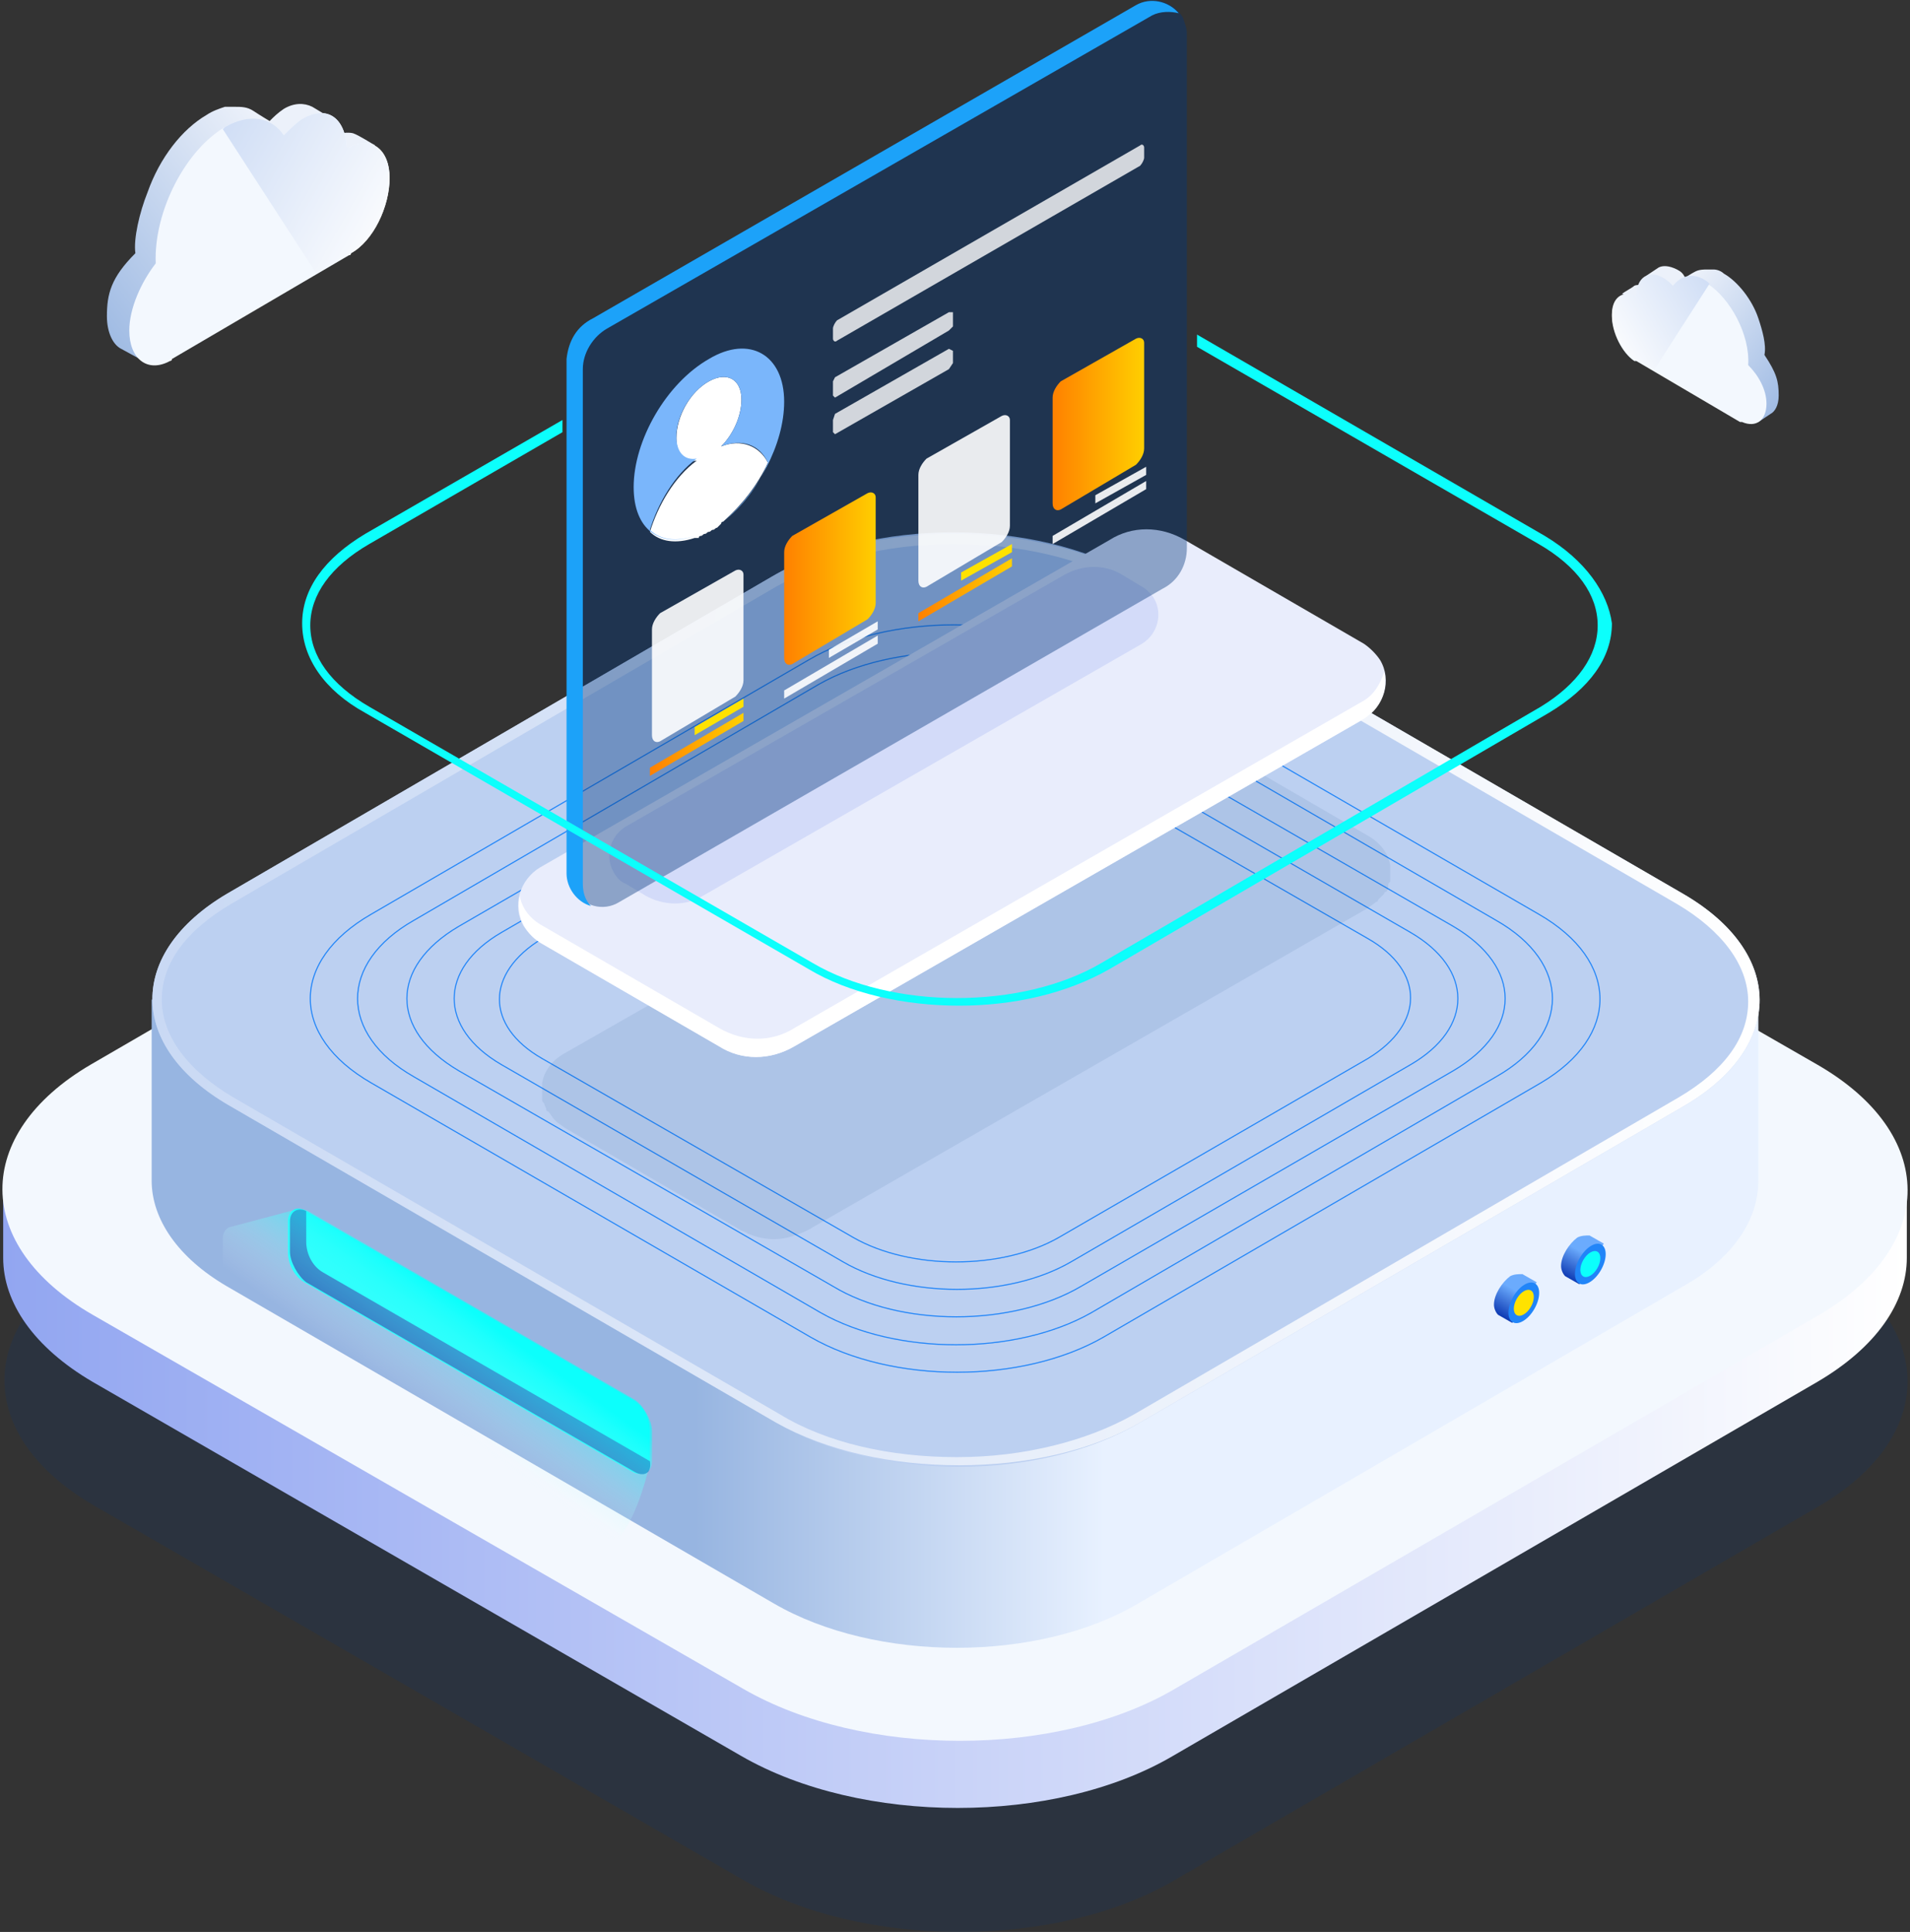
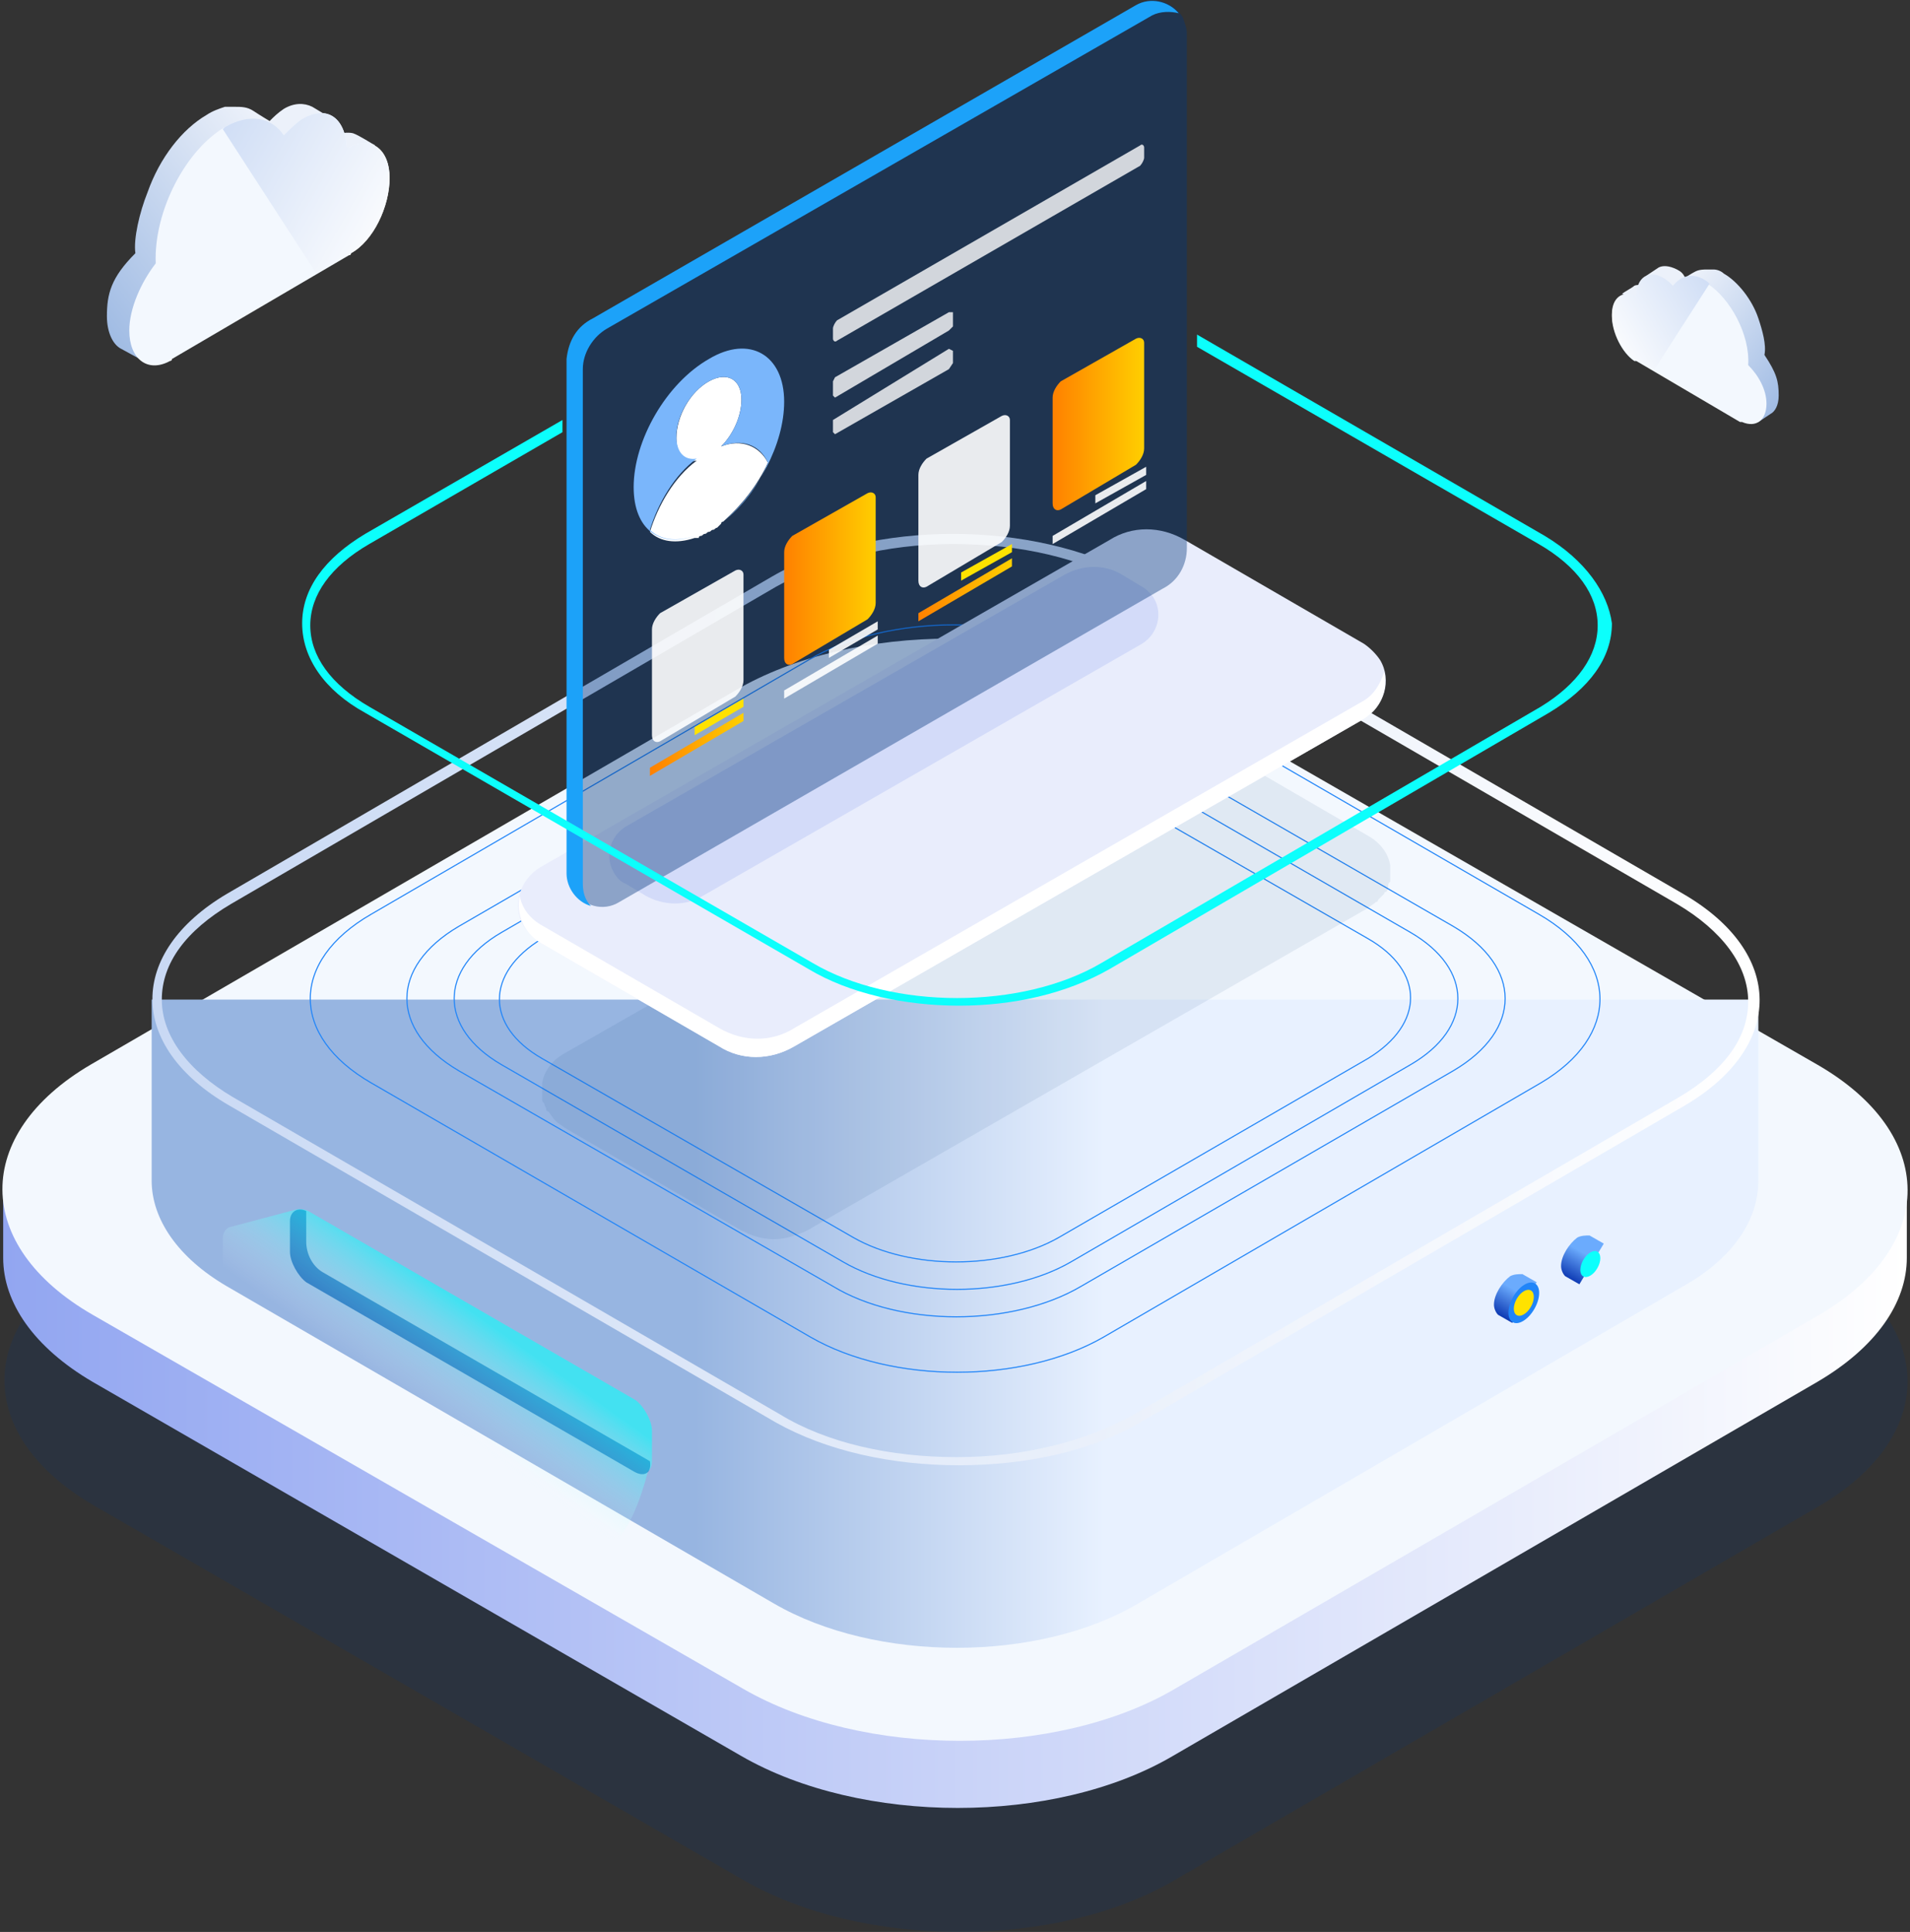
<svg xmlns="http://www.w3.org/2000/svg" width="432" height="437" viewBox="0 0 432 437" fill="none">
  <rect x="0" y="0" width="432" height="437" fill="#333333" stroke="none" />
  <g opacity="0.4">
    <path d="M411.04 284.06C438.18 299.7 438.18 325 411.5 340.64L265.68 425.28C239 440.92 195.3 440.92 168.16 425.28L21.42 340.64C-5.72 325 -5.72 299.7 20.96 284.06L166.78 199.42C193.46 183.78 237.16 183.78 264.3 199.42L411.04 284.06Z" fill="#00357C" fill-opacity="0.4" />
  </g>
  <path d="M431.28 269.34H0.72V284.52C0.72 294.64 7.62 304.76 20.96 312.58L167.7 397.22C194.84 412.86 238.54 412.86 265.22 397.22L411.04 312.58C424.38 304.76 431.28 294.64 431.28 284.52V269.34Z" fill="url(#paint0_linear_304_4493)" />
  <path d="M411.04 240.82C438.18 256.46 438.18 281.76 411.5 297.4L265.68 382.04C239 397.68 195.3 397.68 168.16 382.04L20.96 297.4C-6.18 281.76 -6.18 256.46 20.5 240.82L166.32 156.18C193 140.54 236.7 140.54 263.84 156.18L411.04 240.82Z" fill="#F3F8FE" />
  <path d="M397.7 226.1H34.3V267.04C34.3 275.78 40.28 284.52 51.32 290.96L175.06 362.72C198.06 376.06 234.86 376.06 257.4 362.72L380.68 290.96C392.18 284.52 397.7 275.78 397.7 267.04V226.1Z" fill="url(#paint1_linear_304_4493)" />
-   <path d="M380.68 202.18C403.68 215.52 403.68 236.68 381.14 250.02L257.86 321.78C235.32 335.12 198.52 335.12 175.52 321.78L51.78 250.02C28.78 236.68 28.78 215.52 51.32 202.18L174.6 130.42C197.14 117.08 233.94 117.08 256.94 130.42L380.68 202.18Z" fill="#BCD0F1" />
  <path d="M215.54 123.06C230.72 123.06 244.98 126.28 255.56 132.72L379.3 204.48C389.42 210.46 395.4 218.28 395.4 226.56C395.4 234.84 389.88 242.2 379.76 248.18L256.48 319.94C245.9 325.92 231.64 329.6 216.46 329.6C201.28 329.6 187.02 326.38 176.44 319.94L52.7 248.18C42.58 242.2 36.599 234.38 36.599 226.1C36.599 217.82 42.12 210.46 52.24 204.48L175.52 132.72C186.1 126.74 200.36 123.06 215.54 123.06ZM215.54 120.76C200.82 120.76 185.64 123.98 174.6 130.42L51.32 202.18C28.78 215.52 28.78 236.68 51.78 250.02L175.52 321.78C187.02 328.22 201.74 331.44 216.92 331.44C232.1 331.44 246.82 328.22 257.86 321.78L381.14 250.02C403.68 236.68 403.68 215.52 380.68 202.18L256.94 130.42C245.44 123.98 230.26 120.76 215.54 120.76Z" fill="url(#paint2_linear_304_4493)" />
-   <path d="M143.32 316.72C145.62 318.1 147 320.86 147 323.62V330.52C147 332.82 145.16 334.2 142.86 332.82L68.8 290.04C66.5 288.66 65.12 285.9 65.12 283.14V276.24C65.12 273.94 66.96 272.56 69.26 273.94L143.32 316.72Z" fill="#0CFFFC" />
  <path d="M147 330.52L72.94 287.74C70.64 286.36 69.26 283.6 69.26 280.84V273.94C67.419 273.02 65.58 273.94 65.58 276.24V283.14C65.58 285.44 67.419 288.66 69.26 290.04L143.32 332.82C145.62 334.2 147.46 333.28 147 330.52Z" fill="#1964BA" />
  <path d="M348.02 206.78C366.42 217.36 366.42 234.38 348.48 244.96L249.58 302.46C231.18 313.04 201.74 313.04 183.34 302.46L83.98 244.96C65.58 234.38 65.58 217.36 83.98 206.78L182.88 149.28C200.82 138.7 230.72 138.7 248.66 149.28L348.02 206.78Z" stroke="#2185F8" stroke-width="0.25" stroke-miterlimit="10" />
-   <path d="M338.359 208.16C355.379 217.82 355.379 233.92 338.359 243.58L246.819 296.94C229.799 306.6 202.66 306.6 185.64 296.94L93.639 243.58C76.62 233.92 76.62 217.82 93.639 208.16L185.179 154.8C202.199 145.14 229.339 145.14 246.359 154.8L338.359 208.16Z" stroke="#2185F8" stroke-width="0.25" stroke-miterlimit="10" />
  <path d="M328.7 209.54C344.34 218.74 344.34 233 328.7 242.2L244.52 290.96C228.88 300.16 203.58 300.16 188.4 290.96L103.76 242.2C88.12 233 88.12 218.74 103.76 209.54L187.94 160.78C203.58 151.58 228.42 151.58 244.06 160.78L328.7 209.54Z" stroke="#2185F8" stroke-width="0.25" stroke-miterlimit="10" />
  <path d="M319.04 210.92C333.3 219.2 333.3 232.54 319.04 240.82L242.22 285.44C227.96 293.72 204.96 293.72 190.7 285.44L113.42 240.82C99.16 232.54 99.16 219.2 113.42 210.92L190.24 166.3C204.5 158.02 227.5 158.02 241.76 166.3L319.04 210.92Z" stroke="#2185F8" stroke-width="0.25" stroke-miterlimit="10" />
  <path d="M309.379 212.3C322.259 219.66 322.259 231.62 309.379 239.44L239.459 279.92C226.579 287.28 205.879 287.28 192.999 279.92L122.619 239.44C109.739 232.08 109.739 220.12 122.619 212.3L192.54 171.82C205.42 164.46 226.119 164.46 238.999 171.82L309.379 212.3Z" stroke="#2185F8" stroke-width="0.25" stroke-miterlimit="10" />
  <path d="M357.22 290.5L354 288.66C353.54 288.2 353.08 287.28 353.08 286.36C353.08 284.06 354.92 281.3 356.76 279.92C357.68 279.46 358.6 279.46 359.52 279.46L362.74 281.3L357.22 290.5Z" fill="url(#paint3_linear_304_4493)" />
-   <path d="M362.093 287.297C363.484 284.873 363.539 282.293 362.217 281.535C360.895 280.777 358.696 282.127 357.305 284.551C355.915 286.975 355.86 289.555 357.182 290.313C358.504 291.071 360.703 289.721 362.093 287.297Z" fill="#2185F8" />
  <path d="M361.295 286.839C362.18 285.297 362.183 283.637 361.301 283.131C360.42 282.625 358.988 283.466 358.103 285.008C357.219 286.551 357.216 288.211 358.097 288.717C358.979 289.223 360.411 288.382 361.295 286.839Z" fill="#0CFFFC" />
  <path d="M342.04 299.24L338.82 297.4C338.36 296.94 337.9 296.02 337.9 295.1C337.9 292.8 339.74 290.04 341.58 288.66C342.5 288.2 343.42 288.2 344.34 288.2L347.56 290.04L342.04 299.24Z" fill="url(#paint4_linear_304_4493)" />
  <path d="M347.048 296.065C348.439 293.641 348.494 291.061 347.172 290.302C345.85 289.544 343.651 290.894 342.26 293.318C340.87 295.742 340.815 298.322 342.137 299.08C343.459 299.839 345.658 298.489 347.048 296.065Z" fill="#2185F8" />
  <path d="M346.25 295.606C347.135 294.064 347.138 292.403 346.256 291.898C345.375 291.392 343.943 292.233 343.058 293.776C342.174 295.318 342.171 296.978 343.053 297.484C343.934 297.99 345.366 297.149 346.25 295.606Z" fill="#FFE200" />
  <path d="M147.46 323.62C147.46 321.32 145.62 318.1 143.78 316.72L69.72 273.94C68.8 273.48 67.88 273.48 67.42 273.48L51.78 277.62C50.86 278.08 50.4 279 50.4 280.38V290.5C50.4 293.26 52.24 296.94 55 298.32L136.42 348C138.26 348.92 140.1 348 140.56 347.08C144.24 342.48 146.54 332.82 146.54 332.82C146.54 332.82 147.46 332.36 147.46 330.52V323.62Z" fill="url(#paint5_linear_304_4493)" />
  <path opacity="0.2" d="M313.06 202.18C313.06 202.18 313.06 201.72 313.52 201.72C313.98 201.26 313.98 200.8 313.98 200.34C313.98 199.88 313.98 199.88 314.44 199.42C314.44 198.96 314.44 198.5 314.44 198.04C314.44 197.58 314.44 197.58 314.44 197.12C314.44 196.66 314.44 196.2 314.44 195.74C313.98 192.98 312.14 190.68 309.84 189.3L270.28 166.3C265.22 163.54 258.78 163.54 253.72 166.3L127.22 238.52C124.92 239.9 123.08 242.2 122.62 244.96C122.62 245.42 122.62 245.88 122.62 246.34C122.62 246.8 122.62 246.8 122.62 247.26C122.62 247.72 122.62 248.18 122.62 248.64C122.62 249.1 122.62 249.1 123.08 249.56C123.08 250.02 123.54 250.48 123.54 250.94C123.54 250.94 123.54 251.4 124 251.4C124.46 251.86 124.92 252.78 125.38 253.24C125.38 253.24 125.38 253.24 125.84 253.7C126.3 254.16 127.22 254.62 127.68 255.08L167.24 278.08C167.7 278.54 168.62 278.54 169.08 279C172.3 280.38 175.98 280.84 179.66 279.46C181.04 279 182.42 278.54 183.8 277.62L309.38 205.4C309.84 204.94 310.76 204.48 311.22 204.02C311.22 204.02 311.68 204.02 311.68 203.56C312.14 203.1 312.6 202.64 313.06 202.18Z" fill="#00357C" fill-opacity="0.4" />
  <path d="M250.96 122.14L122.16 196.2C117.56 198.96 115.72 204.94 118.48 209.54C119.4 210.92 120.78 212.3 122.16 213.22L162.64 236.68C167.7 239.9 174.14 239.9 179.66 236.68L308.46 162.62C313.06 159.86 314.9 153.88 312.14 149.28C311.22 147.9 309.84 146.52 308.46 145.6L267.98 122.14C262.46 118.92 256.02 118.92 250.96 122.14Z" fill="#E9EDFC" />
  <path d="M240.84 129.96L141.48 187C137.8 189.3 136.88 193.9 138.72 197.12C139.18 198.04 140.1 199.42 141.48 199.88L146.08 202.64C150.22 204.94 155.28 204.94 158.96 202.64L258.32 145.6C262 143.3 262.92 138.7 261.08 135.48C260.62 134.56 259.24 133.18 258.32 132.72L253.72 129.96C250.04 127.66 244.98 127.66 240.84 129.96Z" fill="#D3DBF9" />
  <path d="M308.46 158.48L179.66 232.54C174.6 235.76 168.16 235.76 162.64 232.54L122.16 209.08C119.86 207.7 118.02 205.4 117.56 202.64C116.64 206.78 118.48 210.92 122.16 213.22L162.64 236.68C167.7 239.9 174.14 239.9 179.66 236.68L308.46 162.62C312.14 160.32 313.98 156.18 313.06 152.04C312.14 154.8 310.76 157.1 308.46 158.48Z" fill="url(#paint6_linear_304_4493)" />
  <path d="M134.12 72L256.94 1.16C260.62 -1.14 265.22 0.24 267.52 3.92C267.98 5.3 268.44 6.22 268.44 7.6V123.98C268.44 127.66 266.6 131.34 262.92 133.18L140.1 204.02C136.42 206.32 131.82 204.94 129.52 201.26C129.06 199.88 128.6 198.96 128.6 197.58V81.2C128.6 77.06 130.44 73.84 134.12 72Z" fill="#00357C" fill-opacity="0.4" />
  <path d="M134.12 72L256.94 1.16C260.16 -0.68 264.3 0.24 266.6 3C264.76 2.54 262.46 2.54 260.62 3.46L137.34 74.3C134.12 76.14 131.82 79.82 131.82 83.5V199.88C131.82 201.72 132.28 203.56 133.66 204.94C130.44 204.02 128.14 200.8 128.14 197.58V81.2C128.6 77.06 130.44 73.84 134.12 72Z" fill="url(#paint7_linear_304_4493)" />
  <g opacity="0.9">
    <path d="M166.32 129.04C167.24 128.58 168.16 129.04 168.16 129.96V153.88C168.16 155.26 167.24 156.64 166.32 157.56L149.3 167.68C148.38 168.14 147.46 167.68 147.46 166.3V142.38C147.46 141 148.38 139.62 149.3 138.7L166.32 129.04Z" fill="white" />
  </g>
  <path d="M168.16 158.02V159.86L157.12 166.3V164.46L168.16 158.02Z" fill="#FFE200" />
  <path d="M168.16 161.24V163.08L147 175.5V173.66L168.16 161.24Z" fill="url(#paint8_linear_304_4493)" />
  <path d="M196.22 111.56C197.14 111.1 198.06 111.56 198.06 112.48V136.4C198.06 137.78 197.14 139.16 196.22 140.08L179.2 150.2C178.28 150.66 177.36 150.2 177.36 148.82V124.9C177.36 123.52 178.28 122.14 179.2 121.22L196.22 111.56Z" fill="url(#paint9_linear_304_4493)" />
  <g opacity="0.9">
    <path d="M198.52 143.76V145.6L177.36 158.02V156.18L198.52 143.76Z" fill="white" />
  </g>
  <g opacity="0.9">
    <path d="M198.52 140.54V142.38L187.48 148.82V146.98L198.52 140.54Z" fill="white" />
  </g>
  <path d="M228.88 123.06V124.9L217.38 131.34V129.5L228.88 123.06Z" fill="#FFE200" />
  <g opacity="0.9">
    <path d="M226.58 94.08C227.5 93.62 228.42 94.08 228.42 95V118.92C228.42 120.3 227.5 121.68 226.58 122.6L209.56 132.72C208.64 133.18 207.72 132.72 207.72 131.34V107.42C207.72 106.04 208.64 104.66 209.56 103.74L226.58 94.08Z" fill="white" />
  </g>
  <path d="M228.88 126.28V128.12L207.72 140.54V138.7L228.88 126.28Z" fill="url(#paint10_linear_304_4493)" />
  <path d="M256.94 76.6C257.86 76.14 258.78 76.6 258.78 77.52V101.44C258.78 102.82 257.86 104.2 256.94 105.12L239.92 115.24C239 115.7 238.08 115.24 238.08 113.86V89.94C238.08 88.56 239 87.18 239.92 86.26L256.94 76.6Z" fill="url(#paint11_linear_304_4493)" />
  <g opacity="0.9">
    <path d="M259.24 105.58V107.42L247.74 113.86V112.02L259.24 105.58Z" fill="white" />
    <path d="M259.24 108.8V110.64L238.08 123.06V121.22L259.24 108.8Z" fill="white" />
  </g>
  <g opacity="0.8">
    <path d="M257.86 32.9C258.32 32.44 258.78 32.9 258.78 33.36V35.66C258.78 36.12 258.32 37.04 257.86 37.5L189.32 77.06C188.86 77.52 188.4 77.06 188.4 76.6V74.3C188.4 73.84 188.86 72.92 189.32 72.46L257.86 32.9Z" fill="white" />
-     <path d="M214.62 78.9L215.54 79.36V82.12L214.62 83.5L188.86 98.22L188.4 97.76V95L188.86 93.62L214.62 78.9Z" fill="white" />
+     <path d="M214.62 78.9L215.54 79.36V82.12L214.62 83.5L188.86 98.22L188.4 97.76V95L214.62 78.9Z" fill="white" />
    <path d="M214.62 70.62H215.54V73.84L214.62 74.76L188.86 89.94L188.4 89.48V86.26L188.86 85.34L214.62 70.62Z" fill="white" />
  </g>
  <path d="M160.34 86.26C164.48 83.96 167.7 85.8 167.7 90.4C167.7 94.08 165.86 98.22 163.1 100.98C167.7 99.14 171.84 100.98 173.68 104.66C171.38 109.72 167.7 114.32 163.56 118C163.56 118 163.1 118 163.1 118.46C163.1 118.46 163.1 118.46 162.64 118.92L162.18 119.38C161.72 119.38 161.72 119.84 161.26 119.84C160.8 119.84 160.8 120.3 160.34 120.3C159.88 120.3 159.88 120.76 159.42 120.76C158.96 120.76 158.96 121.22 158.5 121.22C158.5 121.22 158.04 121.22 158.04 121.68H157.58C157.58 121.68 157.58 121.68 157.12 121.68C152.98 123.06 149.3 122.6 147 120.3C148.84 114.32 152.52 107.88 157.58 104.2C154.82 104.66 152.98 102.82 152.98 99.14C152.98 94.08 156.2 88.56 160.34 86.26Z" fill="white" />
  <path d="M160.34 81.2C169.54 75.68 177.36 80.28 177.36 90.86C177.36 100.52 171.38 111.56 163.56 118C167.7 114.78 171.38 110.18 173.68 104.66C171.84 100.52 167.7 99.14 163.1 100.98C165.86 98.22 167.7 94.08 167.7 90.4C167.7 85.8 164.48 83.96 160.34 86.26C156.2 88.56 152.98 94.08 152.98 98.68C152.98 102.36 154.82 104.2 157.58 103.74C152.52 107.42 148.84 113.86 147 119.84C149.3 122.14 152.98 122.6 157.12 121.22C149.3 123.98 143.32 119.84 143.32 110.18C143.32 99.6 150.68 86.72 160.34 81.2Z" fill="#7AB6FB" />
  <path d="M349.4 121.22L270.74 75.68V78.44L348.02 123.06C356.76 128.12 361.36 134.56 361.36 141.46C361.36 148.36 356.76 154.8 348.48 159.86L249.12 217.82C231.18 228.4 201.74 228.4 183.8 217.82L83.52 159.86C74.78 154.8 70.18 148.36 70.18 141.46C70.18 134.56 74.78 128.12 83.52 123.06L127.22 97.76V95L82.6 120.76C73.4 126.28 68.34 133.18 68.34 141C68.34 148.82 73.4 156.18 82.6 161.24L182.88 219.2C192.08 224.72 204.5 227.48 216.92 227.48C229.34 227.48 241.3 224.72 250.96 219.2L350.32 161.24C359.52 155.72 364.58 148.82 364.58 141C363.66 134.1 358.6 126.74 349.4 121.22Z" fill="#0CFFFC" />
  <path d="M24.18 71.54C24.18 75.22 25.56 77.98 27.4 78.9L32.46 81.66C32.46 81.66 83.06 43.94 83.06 37.5C83.06 37.5 83.06 35.2 82.6 33.82C83.52 33.36 84.9 32.9 84.9 32.9C83.98 32.44 81.22 30.6 79.84 30.14C78 29.68 74.78 30.6 73.86 31.06C73.86 29.68 73.4 28.3 72.94 27.38L75.24 26.92L70.64 24.16C68.8 23.24 66.5 23.24 64.2 24.62C62.82 25.54 61.9 26.46 60.98 27.38C60.98 27.38 58.68 26 57.3 25.08C55.92 24.16 54.54 24.16 53.16 24.16C52.7 24.16 52.24 24.16 51.78 24.16C51.32 24.16 51.32 24.16 50.86 24.16C49.48 24.62 48.1 25.08 46.72 26C41.2 29.22 36.14 35.66 33.38 43.48C31.54 48.08 30.16 54.06 30.62 57.28C25.1 62.8 24.18 66.48 24.18 71.54Z" fill="url(#paint12_linear_304_4493)" />
  <path d="M29.24 74.76C29.24 81.2 33.38 84.42 38.44 81.66C38.44 81.66 38.9 81.66 38.9 81.2L78.92 57.74C78.92 57.74 79.38 57.74 79.38 57.28C84.44 54.52 88.12 46.7 88.12 40.26C88.12 33.82 83.98 30.6 78.92 33.36C78.92 33.36 78.92 33.36 78.46 33.36C78 26.46 73.86 23.7 68.34 26.92C66.96 27.84 65.58 29.22 64.2 30.6C61.44 26.46 56.38 25.54 50.86 28.76C42.12 33.82 34.76 47.62 35.22 59.58C32 63.72 29.24 69.7 29.24 74.76Z" fill="#F3F8FE" />
  <path d="M79.379 57.28C84.439 54.52 88.12 46.7 88.12 40.26C88.12 33.82 83.98 30.6 78.919 33.36C78.919 33.36 78.919 33.36 78.459 33.36C77.999 26.46 73.859 23.7 68.34 26.92C66.96 27.84 65.579 29.22 64.199 30.6C61.439 26.46 56.379 25.54 50.859 28.76L50.399 29.22L71.559 61.88L78.459 57.74C78.919 57.74 79.379 57.74 79.379 57.28Z" fill="url(#paint13_linear_304_4493)" />
  <path d="M402.3 89.48C402.3 91.78 401.38 93.16 400.46 93.62L397.7 95.46C397.7 95.46 367.8 73.38 367.8 69.24C367.8 69.24 367.8 67.86 368.26 66.94C367.8 66.94 366.88 66.48 366.88 66.48C367.34 66.02 369.18 65.1 369.64 64.64C370.56 64.18 372.86 64.64 373.32 65.1C373.32 64.18 373.32 63.72 373.78 62.8L372.4 62.34L375.16 60.5C376.08 60.04 377.46 60.04 379.3 60.96C380.22 61.42 380.68 61.88 381.14 62.8C381.14 62.8 382.52 61.88 383.44 61.42C384.36 60.96 385.28 60.96 386.2 60.96C386.66 60.96 386.66 60.96 387.12 60.96H387.58C388.5 60.96 389.42 61.42 389.88 61.88C393.1 63.72 396.32 67.86 397.7 72C398.62 74.76 399.54 77.98 399.08 80.28C401.84 84.42 402.3 86.26 402.3 89.48Z" fill="url(#paint14_linear_304_4493)" />
  <path d="M399.54 91.32C399.54 95 397.24 96.84 394.02 95.46C394.02 95.46 394.02 95.46 393.56 95.46L370.1 81.66C370.1 81.66 370.1 81.66 369.64 81.66C366.88 79.82 364.58 75.22 364.58 71.54C364.58 67.86 366.88 66.02 370.1 67.4C370.1 63.26 372.86 61.42 376.08 63.26C377 63.72 377.92 64.64 378.38 65.1C380.22 62.8 382.98 61.88 386.2 64.18C391.26 67.4 395.86 75.68 395.4 82.58C397.7 84.88 399.54 88.1 399.54 91.32Z" fill="#F3F8FE" />
  <path d="M369.64 81.2C366.88 79.36 364.58 74.76 364.58 71.08C364.58 67.4 366.88 65.56 370.1 66.94C370.1 62.8 372.86 60.96 376.08 62.8C377 63.26 377.92 64.18 378.38 64.64C380.22 62.34 382.98 61.42 386.2 63.72C386.2 63.72 386.2 63.72 386.66 64.18L374.24 83.5L369.64 81.2C370.1 81.2 370.1 81.2 369.64 81.2Z" fill="url(#paint15_linear_304_4493)" />
  <defs>
    <linearGradient id="paint0_linear_304_4493" x1="0.769" y1="339.12" x2="431.5" y2="339.12" gradientUnits="userSpaceOnUse">
      <stop stop-color="#92A6F1" />
      <stop offset="1" stop-color="white" />
    </linearGradient>
    <linearGradient id="paint1_linear_304_4493" x1="34.374" y1="299.016" x2="397.895" y2="299.016" gradientUnits="userSpaceOnUse">
      <stop offset="0.338" stop-color="#97B5E1" />
      <stop offset="0.593" stop-color="#E8F1FF" />
    </linearGradient>
    <linearGradient id="paint2_linear_304_4493" x1="396.5" y1="242.332" x2="35.769" y2="209.586" gradientUnits="userSpaceOnUse">
      <stop stop-color="white" />
      <stop offset="1" stop-color="#C9D9F4" />
    </linearGradient>
    <linearGradient id="paint3_linear_304_4493" x1="354.369" y1="288.788" x2="359.475" y2="279.946" gradientUnits="userSpaceOnUse">
      <stop stop-color="#103DB5" />
      <stop offset="0.643" stop-color="#6BABFD" />
    </linearGradient>
    <linearGradient id="paint4_linear_304_4493" x1="339.281" y1="297.426" x2="344.387" y2="288.583" gradientUnits="userSpaceOnUse">
      <stop stop-color="#103DB5" />
      <stop offset="0.643" stop-color="#6BABFD" />
    </linearGradient>
    <linearGradient id="paint5_linear_304_4493" x1="107.034" y1="296.92" x2="92.802" y2="316.887" gradientUnits="userSpaceOnUse">
      <stop stop-color="#0CFFFC" stop-opacity="0.6" />
      <stop offset="1" stop-color="white" stop-opacity="0" />
    </linearGradient>
    <linearGradient id="paint6_linear_304_4493" x1="-1540" y1="195.37" x2="-1343.73" y2="195.37" gradientUnits="userSpaceOnUse">
      <stop stop-color="#92A6F1" />
      <stop offset="1" stop-color="white" />
    </linearGradient>
    <linearGradient id="paint7_linear_304_4493" x1="638.632" y1="1260.96" x2="488.429" y2="1101.78" gradientUnits="userSpaceOnUse">
      <stop stop-color="#05105D" />
      <stop offset="0.234" stop-color="#0C3F8F" />
      <stop offset="0.479" stop-color="#1369BC" />
      <stop offset="0.697" stop-color="#1788DD" />
      <stop offset="0.878" stop-color="#1A9BF1" />
      <stop offset="1" stop-color="#1CA2F9" />
    </linearGradient>
    <linearGradient id="paint8_linear_304_4493" x1="147.058" y1="168.367" x2="168.27" y2="168.367" gradientUnits="userSpaceOnUse">
      <stop stop-color="#FF8000" />
      <stop offset="1" stop-color="#FFD000" />
    </linearGradient>
    <linearGradient id="paint9_linear_304_4493" x1="177.249" y1="130.552" x2="198.524" y2="130.552" gradientUnits="userSpaceOnUse">
      <stop stop-color="#FF8000" />
      <stop offset="1" stop-color="#FFD000" />
    </linearGradient>
    <linearGradient id="paint10_linear_304_4493" x1="207.618" y1="133.392" x2="228.866" y2="133.392" gradientUnits="userSpaceOnUse">
      <stop stop-color="#FF8000" />
      <stop offset="1" stop-color="#FFD000" />
    </linearGradient>
    <linearGradient id="paint11_linear_304_4493" x1="237.845" y1="95.576" x2="259.12" y2="95.576" gradientUnits="userSpaceOnUse">
      <stop stop-color="#FF8000" />
      <stop offset="1" stop-color="#FFD000" />
    </linearGradient>
    <linearGradient id="paint12_linear_304_4493" x1="13.697" y1="73.466" x2="64.567" y2="34.502" gradientUnits="userSpaceOnUse">
      <stop stop-color="#97B5E1" />
      <stop offset="1" stop-color="#ECF1FA" />
    </linearGradient>
    <linearGradient id="paint13_linear_304_4493" x1="91.068" y1="54.168" x2="43.174" y2="27.055" gradientUnits="userSpaceOnUse">
      <stop stop-color="white" />
      <stop offset="1" stop-color="#C9D9F4" />
    </linearGradient>
    <linearGradient id="paint14_linear_304_4493" x1="408.683" y1="90.62" x2="378.606" y2="67.583" gradientUnits="userSpaceOnUse">
      <stop stop-color="#97B5E1" />
      <stop offset="1" stop-color="#ECF1FA" />
    </linearGradient>
    <linearGradient id="paint15_linear_304_4493" x1="362.938" y1="79.21" x2="391.255" y2="63.18" gradientUnits="userSpaceOnUse">
      <stop stop-color="white" />
      <stop offset="1" stop-color="#C9D9F4" />
    </linearGradient>
  </defs>
</svg>